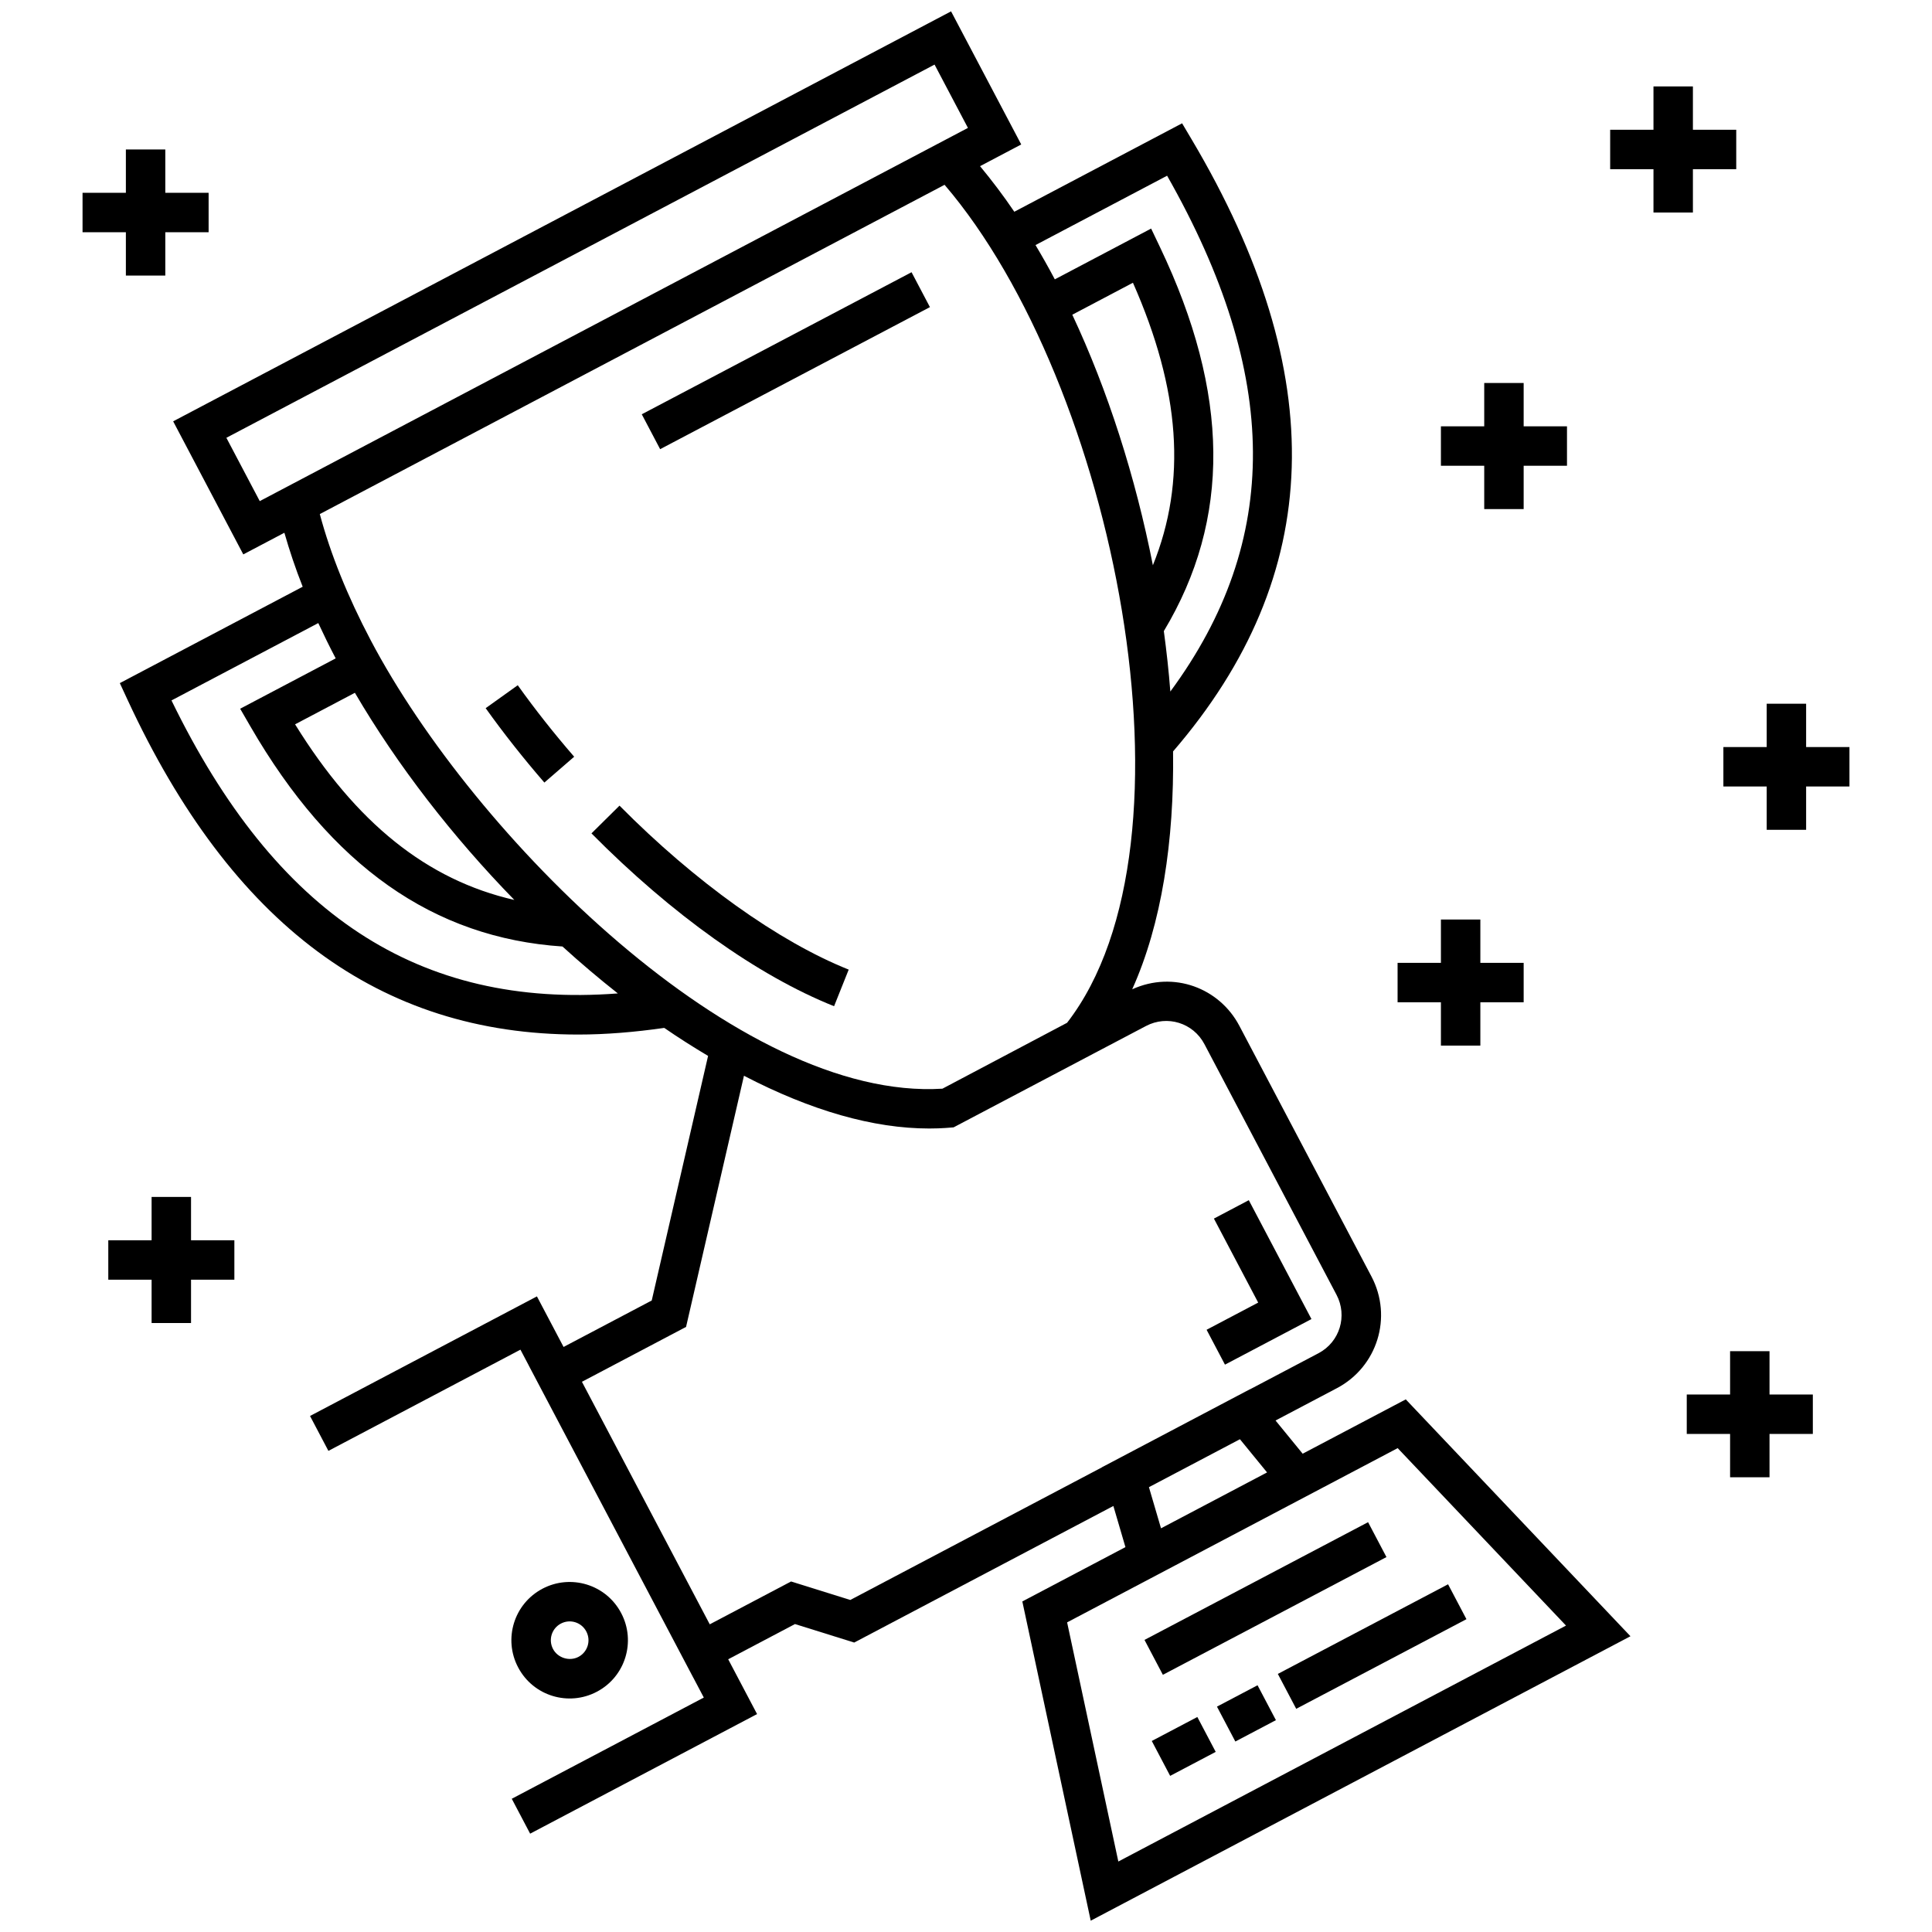
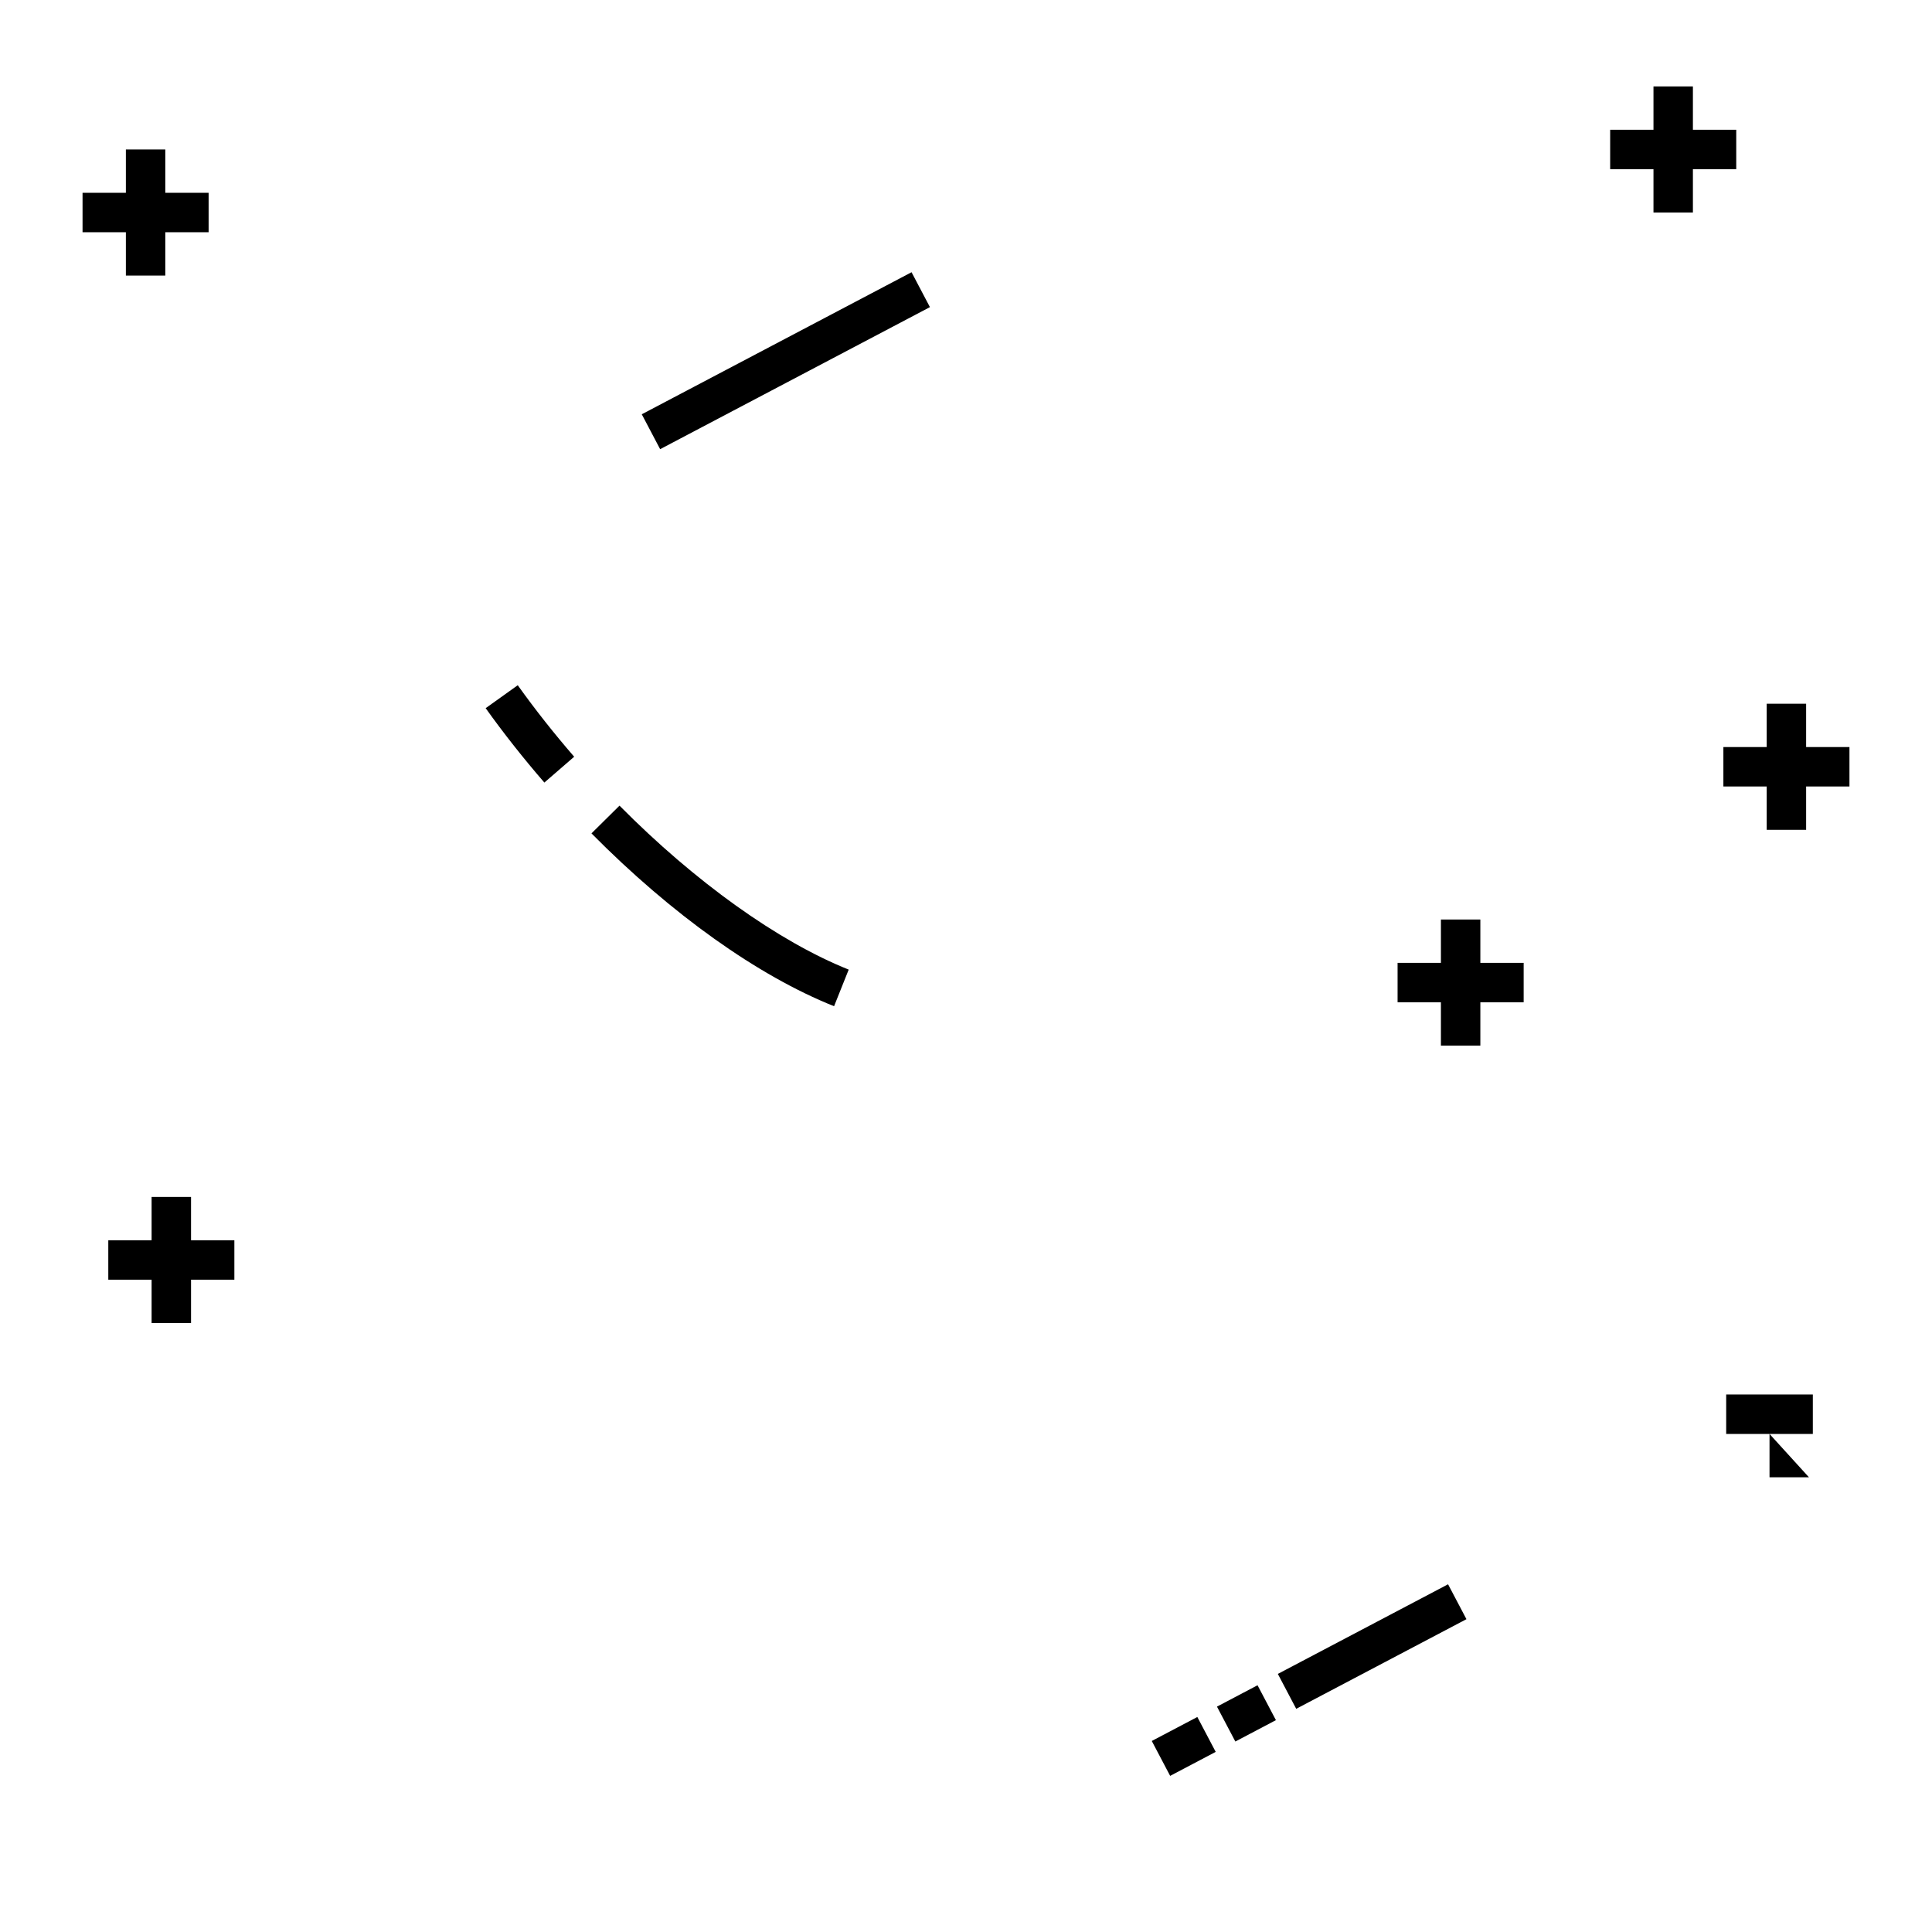
<svg xmlns="http://www.w3.org/2000/svg" id="Layer_1" height="512" viewBox="0 0 98 98" width="512">
  <g>
    <path d="m38.864 10.573h2v15.463h-2z" transform="matrix(-.466 -.885 .885 -.466 42.239 62.106)" />
    <path d="m30.002 42.273c4.068 4.108 8.438 7.222 12.306 8.767l.742-1.857c-3.565-1.425-7.803-4.456-11.626-8.317z" />
    <path d="m24.635 35.922c.912 1.276 1.914 2.546 2.978 3.773l1.512-1.31c-1.023-1.181-1.986-2.4-2.862-3.627z" />
-     <path d="m12.341 28.122 2.084-1.098c.256.894.56 1.806.929 2.738l-9.276 4.889.399.862c5.275 11.377 12.781 16.964 22.857 16.964 1.401 0 2.859-.122 4.36-.337.739.51 1.481.979 2.223 1.421l-2.858 12.406-4.472 2.357-1.352-2.565-11.509 6.066.932 1.77 9.741-5.134.419.795-.001.001 8.349 15.841.001-.001.533 1.011-9.741 5.134.932 1.77 11.511-6.066-1.465-2.78 3.388-1.786 3.004.938 13.146-6.928.612 2.087-5.23 2.756 3.469 16.194 27.378-14.429-11.397-12.015-5.23 2.756-1.376-1.684 3.112-1.64c2.053-1.081 2.837-3.609 1.754-5.664l-6.704-12.721c-1.005-1.906-3.324-2.807-5.433-1.848 1.496-3.32 2.133-7.533 2.073-12.066 7.71-8.946 8.025-19.103.943-31.043l-.485-.818-8.511 4.486c-.558-.824-1.14-1.589-1.738-2.312l2.089-1.101-3.559-6.752-39.459 20.796zm-3.642 7.407 7.446-3.924c.275.592.566 1.188.883 1.791l-4.846 2.554.521.9c4.096 7.076 9.281 10.725 15.828 11.161.92.837 1.858 1.631 2.808 2.38-10.099.771-17.357-4.003-22.641-14.863zm9.303-.387c2.162 3.694 4.966 7.307 8.087 10.507-4.425-1.011-8.023-3.901-11.121-8.908zm52.895 38.314 8.538 9.001-22.708 11.968-2.598-12.131zm-12.618 1.98 4.616-2.432 1.376 1.684-5.379 2.835zm-.148-23.393c1.076-.567 2.393-.159 2.961.917l6.704 12.721c.56 1.062.171 2.388-.916 2.961l-3.471 1.829-.003-.004-7.507 3.957.001.004-12.77 6.73-3.004-.938-4.124 2.173-6.484-12.302 5.282-2.784 2.937-12.74c3.402 1.769 6.561 2.676 9.399 2.676.662 0 1.106-.05 1.234-.058l7.075-3.728.001-.001zm1.07-43.13c5.75 10.117 5.805 18.51.164 26.165-.078-1.015-.191-2.039-.33-3.065 3.409-5.677 3.349-12.052-.196-19.479l-.448-.94-4.886 2.576c-.316-.599-.644-1.177-.979-1.739zm-.721 19.762c-.881-4.48-2.291-8.883-4.088-12.711l3.076-1.622c2.404 5.439 2.735 10.078 1.011 14.333zm-4.354 23.206-6.321 3.342c-10.316.642-23.765-12.809-28.997-22.739-1.178-2.235-2.046-4.387-2.586-6.408l31.691-16.702c8.615 10.07 13.3 33.361 6.213 42.507zm-5.028-45.393-35.922 18.931-1.693-3.212 35.922-18.931z" />
-     <path d="m62.136 69.221 4.387-2.312-3.178-6.03-1.77.933 2.246 4.261-2.617 1.379z" />
-     <path d="m63.193 74.655h2v12.815h-2z" transform="matrix(.466 .885 -.885 .466 106.017 -13.503)" />
    <path d="m64.725 82.568h9.757v2h-9.757z" transform="matrix(-.885 .466 -.466 -.885 170.143 125.043)" />
    <path d="m62.22 85.769h2v2.326h-2z" transform="matrix(-.466 -.885 .885 -.466 15.751 183.371)" />
    <path d="m59.04 87.303h2v2.611h-2z" transform="matrix(-.466 -.885 .885 -.466 9.605 183.014)" />
-     <path d="m30.273 85.814c1.454-.765 1.994-2.557 1.236-3.991-.769-1.46-2.563-1.99-3.991-1.237-1.45.765-1.996 2.553-1.236 3.991.769 1.46 2.563 1.99 3.991 1.237zm-1.823-3.458c.476-.25 1.047-.062 1.29.4.249.471.064 1.046-.398 1.289-.46.24-1.052.053-1.29-.4-.249-.471-.064-1.046.398-1.289z" />
-     <path d="m77.287 23.625h2.198v-2h-2.198v-2.198h-2v2.198h-2.197v2h2.197v2.198h2z" />
    <path d="m89.615 35.696v2.198h-2.197v2h2.197v2.198h2v-2.198h2.198v-2h-2.198v-2.198z" />
-     <path d="m89.758 72.736h2.197v-2h-2.197v-2.198h-2v2.198h-2.198v2h2.198v2.198h2z" />
+     <path d="m89.758 72.736h2.197v-2h-2.197v-2.198v2.198h-2.198v2h2.198v2.198h2z" />
    <path d="m75.09 53.038v-2.198h2.197v-2h-2.197v-2.198h-2v2.198h-2.198v2h2.198v2.198z" />
    <path d="m9.69 67.11v-2.198h2.198v-2h-2.198v-2.198h-2v2.198h-2.197v2h2.197v2.198z" />
    <path d="m6.385 9.78h-2.198v2h2.198v2.198h2v-2.198h2.197v-2h-2.197v-2.198h-2z" />
    <path d="m83.872 4.384v2.198h-2.197v2h2.197v2.198h2v-2.198h2.198v-2h-2.198v-2.198z" />
  </g>
</svg>